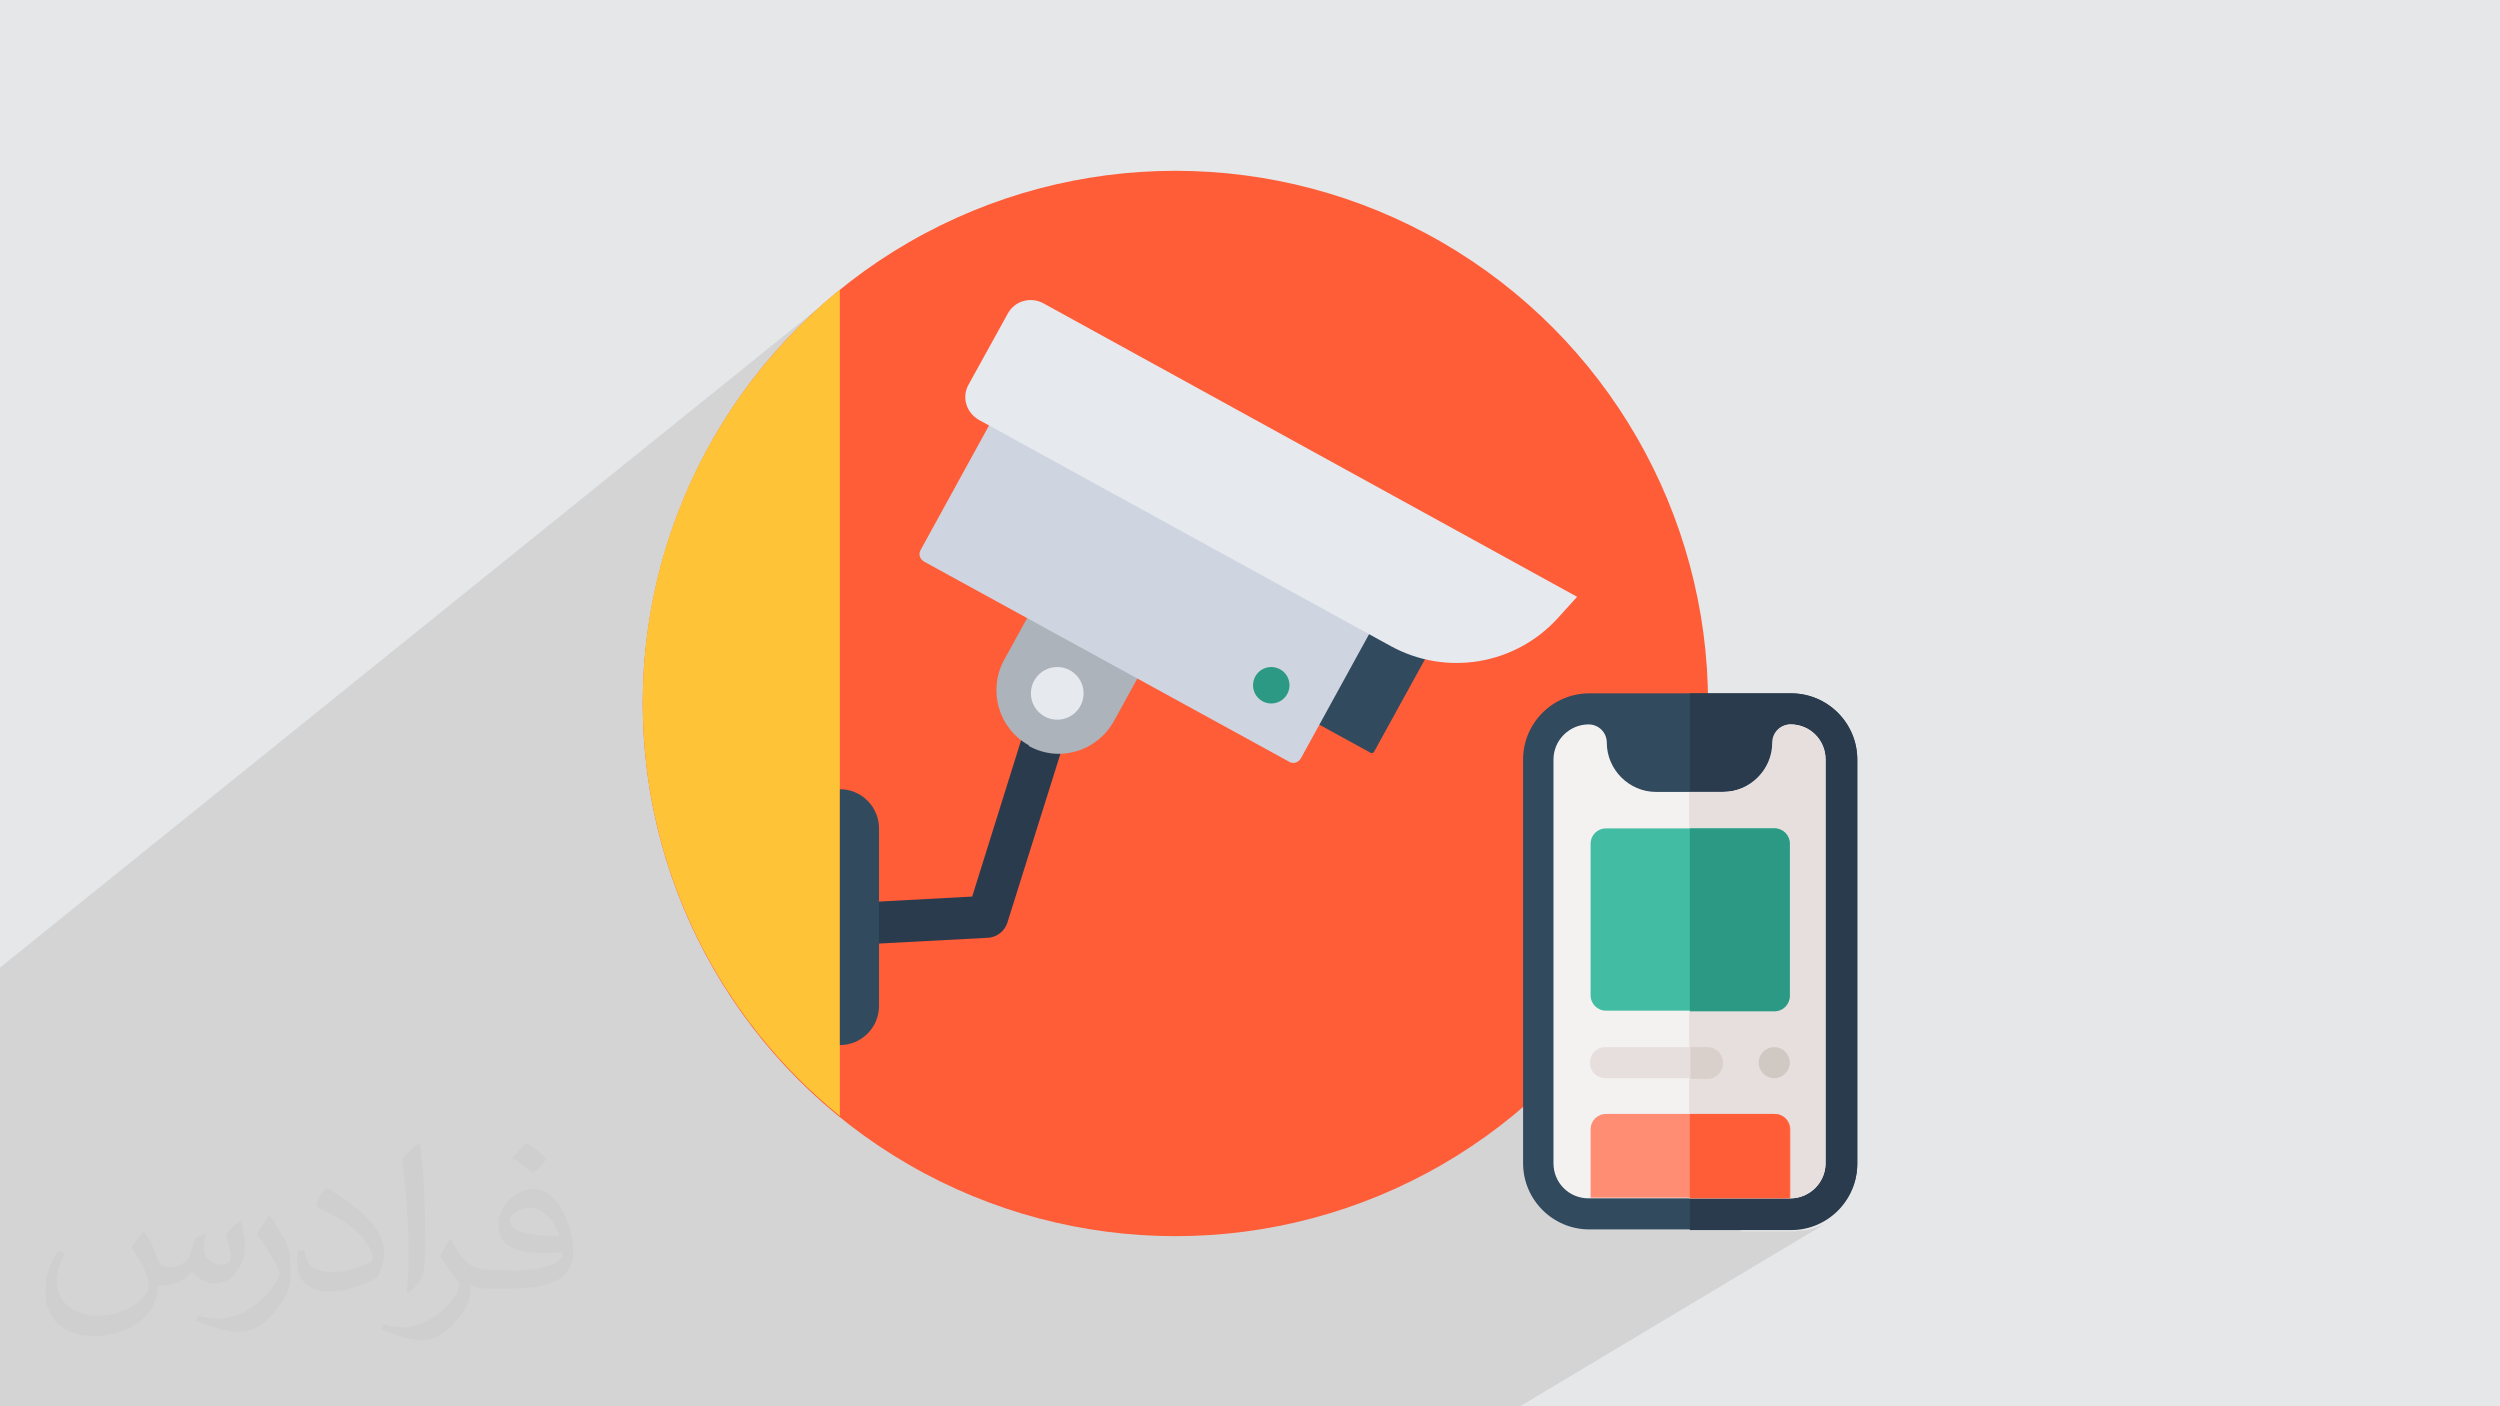
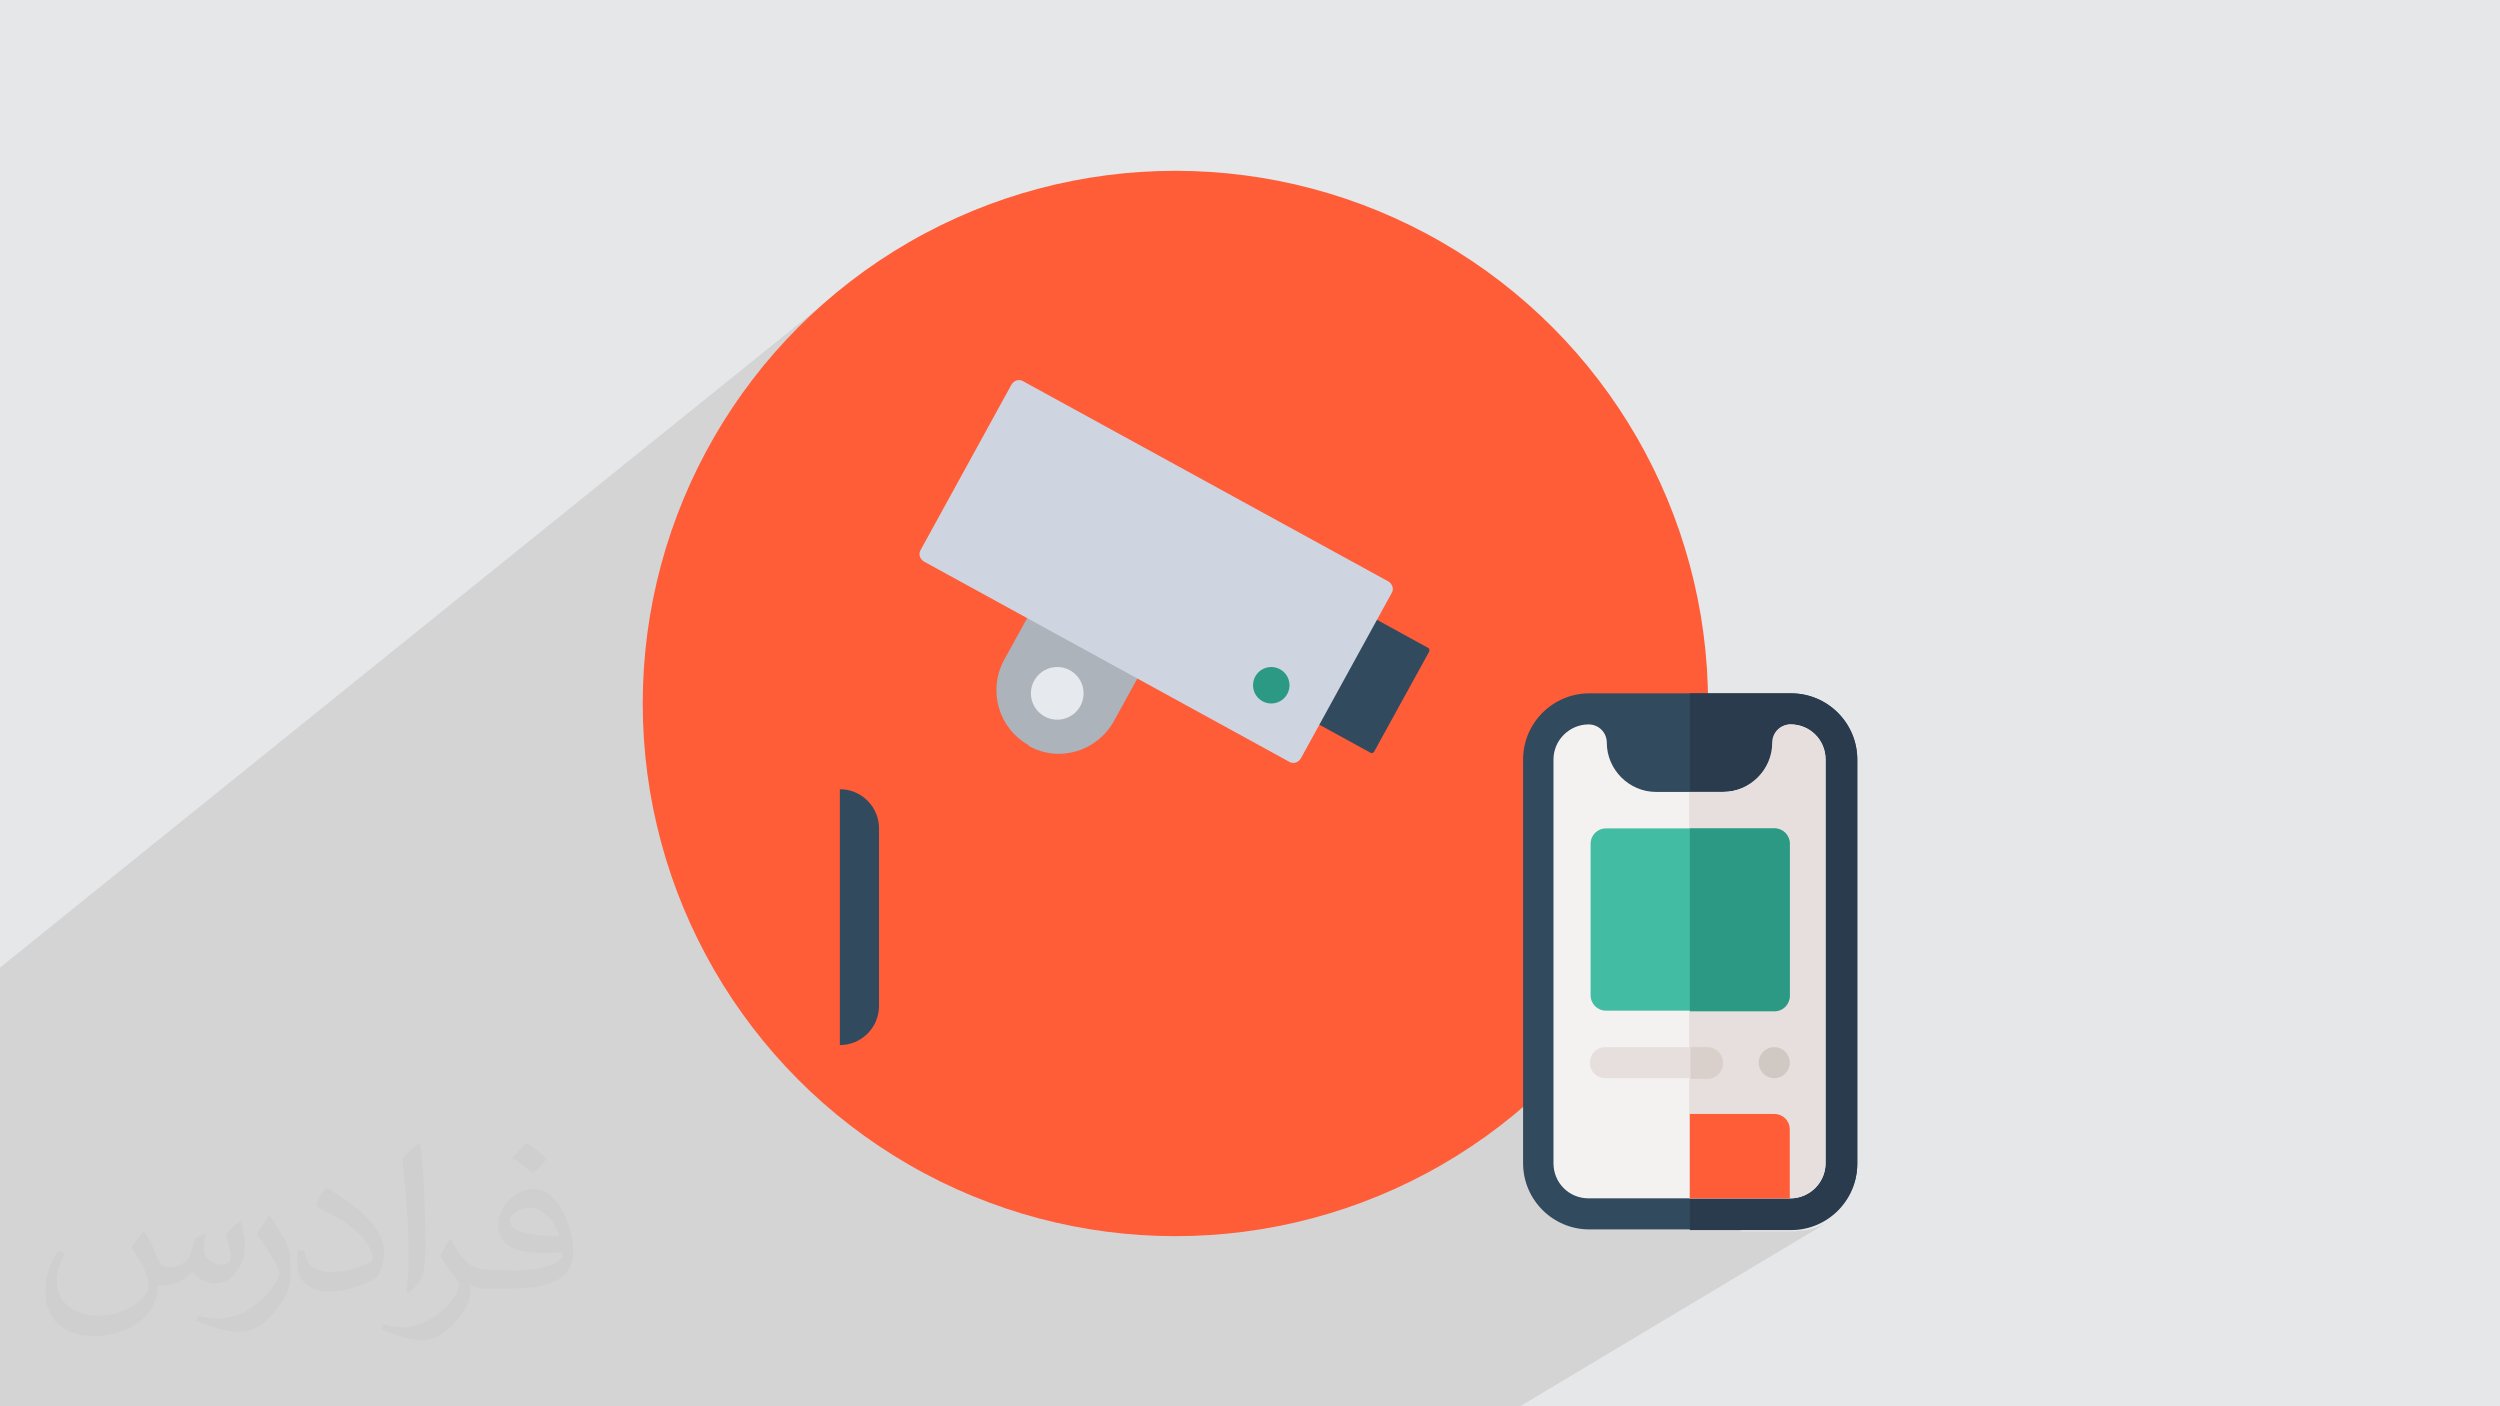
<svg xmlns="http://www.w3.org/2000/svg" xml:space="preserve" width="3.703in" height="2.083in" version="1.1" style="shape-rendering:geometricPrecision; text-rendering:geometricPrecision; image-rendering:optimizeQuality; fill-rule:evenodd; clip-rule:evenodd" viewBox="0 0 3703 2083" enable-background="new 0 0 512 512">
  <defs>
    <style type="text/css">
   
    .fil4 {fill:#2B3B4E}
    .fil10 {fill:#2C9984}
    .fil6 {fill:#324A5E}
    .fil14 {fill:#42BDA4}
    .fil7 {fill:#ACB3BA}
    .fil8 {fill:#CED5E0}
    .fil13 {fill:#D0C8C3}
    .fil16 {fill:#DAD0CB}
    .fil0 {fill:#E6E7E8}
    .fil9 {fill:#E6E9EE}
    .fil12 {fill:#E7DFDD}
    .fil11 {fill:#F4F1F1}
    .fil3 {fill:#FF5C38}
    .fil15 {fill:#FF8D73}
    .fil5 {fill:#FFC338}
    .fil2 {fill:#373435;fill-opacity:0.031}
    .fil1 {fill:#373435;fill-opacity:0.102}
   
  </style>
  </defs>
  <g id="Layer_x0020_1">
    <polygon class="fil0" points="-3,0 3706,0 3706,2083 -3,2083 " />
    <path class="fil1" d="M2653 1073l5 0 5 1 5 1 5 2 5 2 4 3 4 3 4 3 3 4 3 4 3 4 2 5 2 5 1 5 0 0 1 5 0 0 0 5 0 0 0 598 0 0 0 0 0 2m0 -2l0 5 0 0 -1 5 0 0 -1 5 0 0 -2 5 0 0 -2 5 -3 4 -3 4 0 0 -3 4 0 0 -2 2 -1 1 -4 3 -4 3 -88 53m97 -60l64 -38 0 0 -64 38m17 -38l0 0m0 0l0 0m-1012 360l-11 0 0 0 -26 0 -47 0 -31 0 -6 0 -19 0 -19 0 -71 0 -55 0 -170 0 0 0 -41 0 -8 0 -19 0 -44 0 -1 0 -7 0 -21 0 -15 0 -1 0 -147 0 -12 0 -58 0 -14 0 -5 0 -67 0 -140 0 0 0 -3 0 -7 0 -1 0 -15 0 -57 0 -2 0 -31 0 -7 0 -14 0 -15 0 -10 0 -15 0 -40 0 -43 0 -10 0 -27 0 -1 0 -77 0 -3 0 -7 0 -14 0 -3 0 -61 0 -20 0 -28 0 -2 0 -43 0 -20 0 -57 0 -6 0 0 -87 0 -257 0 -9 0 -70 0 -26 0 -201 0 0 1242 -1001 -3 3 8 -6 0 227 259 -203 3 -2 3 -2 3 -2 3 -1 4 -1 4 -1 4 0 4 0 4 1 4 1 4 1 4 2 791 435 -29 32 -6 6 -6 6 -6 6 -7 5 -7 5 -239 165 -2 4 0 1 -1 0 -784 543 20 16 31 22 22 14 977 -667 -8 6 -7 6 -6 7 -6 8 -5 8 -4 9 -3 9 -2 9 -1 10 -1 10 0 4 69 -47 4 -3 5 -2 5 -2 5 -1 5 -1 5 0 5 1 5 2 5 2 4 3 3 4 2 5 2 5 1 5 0 7 0 2 122 -82 0 140 135 -89 5 -2 5 -2 5 -1 -150 99 0 1 50 0 7 0 7 -1 7 -2 7 -2 6 -3 6 -4 -91 60 0 6 0 271 125 0 -125 78 0 22 25 0 -25 16 0 38 0 125 119 0 29 0 -77 47 16 0 63 0 10 -1 10 -1 9 -2 9 -3 9 -4 -458 274 -26 0 -61 0 -2 0 0 0 -14 0 -31 0 0 0 0 0 -37 0 -74 0 -71 0 -4 0 0 0 -67 0 -8 0 -43 0 -40 0 -11 0 0 0 -6 0 0 0 -23 0 -24 0 -2 0 -6 0z" />
    <path class="fil2" d="M215 1826c7,11 12,21 16,32 3,7 5,19 21,19 5,0 11,-1 17,-5 7,-3 12,-9 14,-17l6 -21 15 -7 1 1c-2,8 -3,16 -3,21 0,18 15,24 27,24 7,0 13,-4 13,-10 0,-8 -4,-23 -8,-35 7,-7 14,-14 22,-20l1 1c4,15 6,30 6,40 0,10 -4,20 -8,27 -7,14 -20,25 -36,25 -12,0 -25,-6 -34,-17l-1 0c-9,11 -22,20 -43,20l-7 0c-1,14 -4,24 -9,33 -13,25 -50,42 -85,42 -49,0 -73,-28 -73,-66 0,-23 8,-45 19,-60l10 4c-7,14 -12,27 -12,40 0,35 29,52 62,52 31,0 68,-19 75,-42 -3,-25 -12,-36 -26,-59 4,-7 10,-15 17,-23l1 0 0 0 0 0 2 1 0 0 0 0 0 0zm565 -133c10,6 20,14 30,23 -6,8 -12,15 -21,21 -10,-8 -20,-15 -30,-22 7,-8 14,-15 20,-22l0 0 0 0 1 0 0 0 0 0 0 0zm5 96c-17,0 -30,11 -30,19 0,17 33,23 73,23 -5,-20 -22,-42 -43,-42zm-37 93c22,0 41,-1 55,-4 16,-4 30,-12 30,-18 0,-2 0,-3 -1,-5 -9,1 -19,1 -29,1 -29,0 -52,-7 -61,-23 -2,-5 -4,-10 -4,-16 0,-16 7,-32 19,-42 10,-9 21,-14 33,-14 20,0 37,16 48,42 6,14 11,30 11,51 0,14 -4,25 -12,34 -16,15 -45,21 -90,21l-20 0 0 0 -5 0c-11,0 -19,-2 -25,-7l-1 0c0,3 1,5 1,7 0,10 -3,23 -10,33 -20,30 -42,43 -60,43 -19,0 -42,-7 -63,-17l4 -7c7,3 16,5 29,5 34,0 78,-33 84,-64 -1,-3 -4,-6 -7,-10 -10,-12 -16,-22 -22,-32 5,-10 10,-18 14,-25l2 0c14,29 28,46 57,46l5 0 0 0 21 0 0 0 0 0 -3 1 0 0 0 0 0 0zm-146 31c2,-14 3,-29 3,-43l0 -21c0,-39 -5,-96 -9,-133 7,-8 17,-17 25,-23l2 1c5,47 7,101 7,151 0,13 -1,26 -2,35 -1,12 -8,21 -22,35l-3 -1 0 0 0 0 -1 -1 0 0 0 0 0 0zm-151 -62c1,18 10,33 41,33 20,0 36,-5 55,-14 3,-1 5,-3 5,-5 0,-12 -9,-27 -24,-41 -14,-13 -34,-25 -51,-32 -6,-3 -8,-5 -8,-8 0,-5 7,-16 13,-24l2 0c20,11 43,27 60,44 15,16 25,33 25,51 0,13 -4,26 -11,38 -22,11 -46,20 -70,20 -29,0 -48,-14 -48,-45 0,-3 0,-9 1,-16l10 0 0 0 0 0 0 -1 0 0 0 0 0 0zm-52 -52l18 29c7,11 13,22 13,41l0 24c0,19 -12,39 -32,60 -15,14 -29,20 -42,20 -19,0 -40,-6 -65,-17l3 -7c8,2 17,4 28,4 36,0 72,-26 89,-58 2,-4 3,-7 3,-9 0,-4 -2,-8 -4,-11 -9,-17 -19,-33 -30,-47 6,-9 12,-18 18,-27l1 0 0 -2 0 0 0 0 0 0z" />
    <g id="_2410828913296">
  </g>
    <g id="_2410828914320">
  </g>
    <g id="_2410828914160">
  </g>
    <g id="_2410828914032">
  </g>
    <g id="_2410828910512">
  </g>
    <g id="_2410828911184">
  </g>
    <g id="_2410828911728">
  </g>
    <g id="_2410828912240">
  </g>
    <g id="_2410828911760">
  </g>
    <g id="_2410828910576">
  </g>
    <g id="_2410828911536">
  </g>
    <g id="_2410828909200">
  </g>
    <g id="_2410828910096">
  </g>
    <g id="_2410828910288">
  </g>
    <g id="_2410828909424">
  </g>
    <g id="_2410828904240">
      <circle class="fil3" cx="1741" cy="1042" r="789" />
-       <path class="fil4" d="M1275 1399l-3 -62 168 -9 97 -310 59 18 -104 331c-4,12 -15,21 -28,22l-189 10z" />
-       <path class="fil5" d="M1244 429c-178,145 -292,365 -292,612 0,247 114,468 292,612l0 -1225z" />
      <path class="fil6" d="M1244 1548l0 0 0 -379 0 0c32,0 58,26 58,58l0 263c0,32 -26,58 -58,58z" />
      <path class="fil7" d="M1524 1104l0 0c-45,-25 -61,-81 -37,-126l88 -160 163 90 -88 160c-25,45 -81,62 -126,37z" />
      <path class="fil6" d="M1866 1025l164 90c2,1 4,0 5,-1l82 -149c1,-2 0,-4 -1,-5l-164 -90c-2,-1 -4,0 -5,1l-82 149c-1,2 0,4 1,5z" />
      <path class="fil8" d="M1909 1128l-540 -296c-7,-4 -9,-12 -5,-18l134 -244c4,-7 12,-9 18,-5l540 296c7,4 9,12 5,18l-134 244c-4,7 -12,9 -18,5z" />
      <g>
-         <path class="fil9" d="M1450 622l610 335c82,45 184,28 247,-41l29 -32 -791 -435c-19,-10 -42,-3 -52,15l-58 105c-11,19 -4,42 15,53z" />
        <circle class="fil9" cx="1566" cy="1027" r="39" />
      </g>
      <circle class="fil10" cx="1883" cy="1015" r="27" />
      <g>
        <path class="fil6" d="M2653 1821l-299 0c-54,0 -98,-44 -98,-98l0 -598c0,-54 44,-98 98,-98l299 0c54,0 98,44 98,98l0 598c0,54 -44,98 -98,98l0 0z" />
        <path class="fil4" d="M2751 1723l0 -598c0,-54 -44,-98 -98,-98l-150 0 0 795 150 0c54,0 98,-44 98,-98l0 0z" />
        <path class="fil11" d="M2653 1073c-15,0 -27,12 -27,27 0,40 -33,73 -73,73l-100 0c-40,0 -73,-33 -73,-73 0,-15 -12,-27 -27,-27 -28,0 -52,23 -52,52l0 598c0,29 23,52 52,52l299 0c28,0 52,-23 52,-52l0 -598c0,-29 -23,-52 -52,-52l0 0z" />
        <path class="fil12" d="M2704 1723l0 -598c0,-29 -23,-52 -52,-52 -15,0 -27,12 -27,27 0,40 -33,73 -73,73l-50 0 0 602 150 0c28,0 52,-23 52,-52l0 0z" />
        <circle class="fil13" cx="2628" cy="1574" r="23" />
        <path class="fil12" d="M2528 1597l-150 0c-13,0 -23,-10 -23,-23 0,-13 10,-23 23,-23l150 0c13,0 23,10 23,23 0,13 -10,23 -23,23l0 0z" />
        <path class="fil14" d="M2628 1497l-249 0c-13,0 -23,-10 -23,-23l0 -224c0,-13 10,-23 23,-23l249 0c13,0 23,10 23,23l0 224c0,13 -10,23 -23,23l0 0z" />
-         <path class="fil15" d="M2628 1650l-249 0c-13,0 -23,10 -23,23l0 101 296 0 0 -101c0,-13 -10,-23 -23,-23l0 0z" />
        <path class="fil16" d="M2552 1574c0,-13 -10,-23 -23,-23l-25 0 0 47 25 0c13,0 23,-10 23,-23l0 0z" />
        <path class="fil10" d="M2651 1474l0 -224c0,-13 -10,-23 -23,-23l-125 0 0 271 125 0c13,0 23,-10 23,-23l0 0z" />
        <path class="fil3" d="M2651 1673c0,-13 -10,-23 -23,-23l-125 0 0 125 148 0 0 -101z" />
      </g>
    </g>
  </g>
</svg>